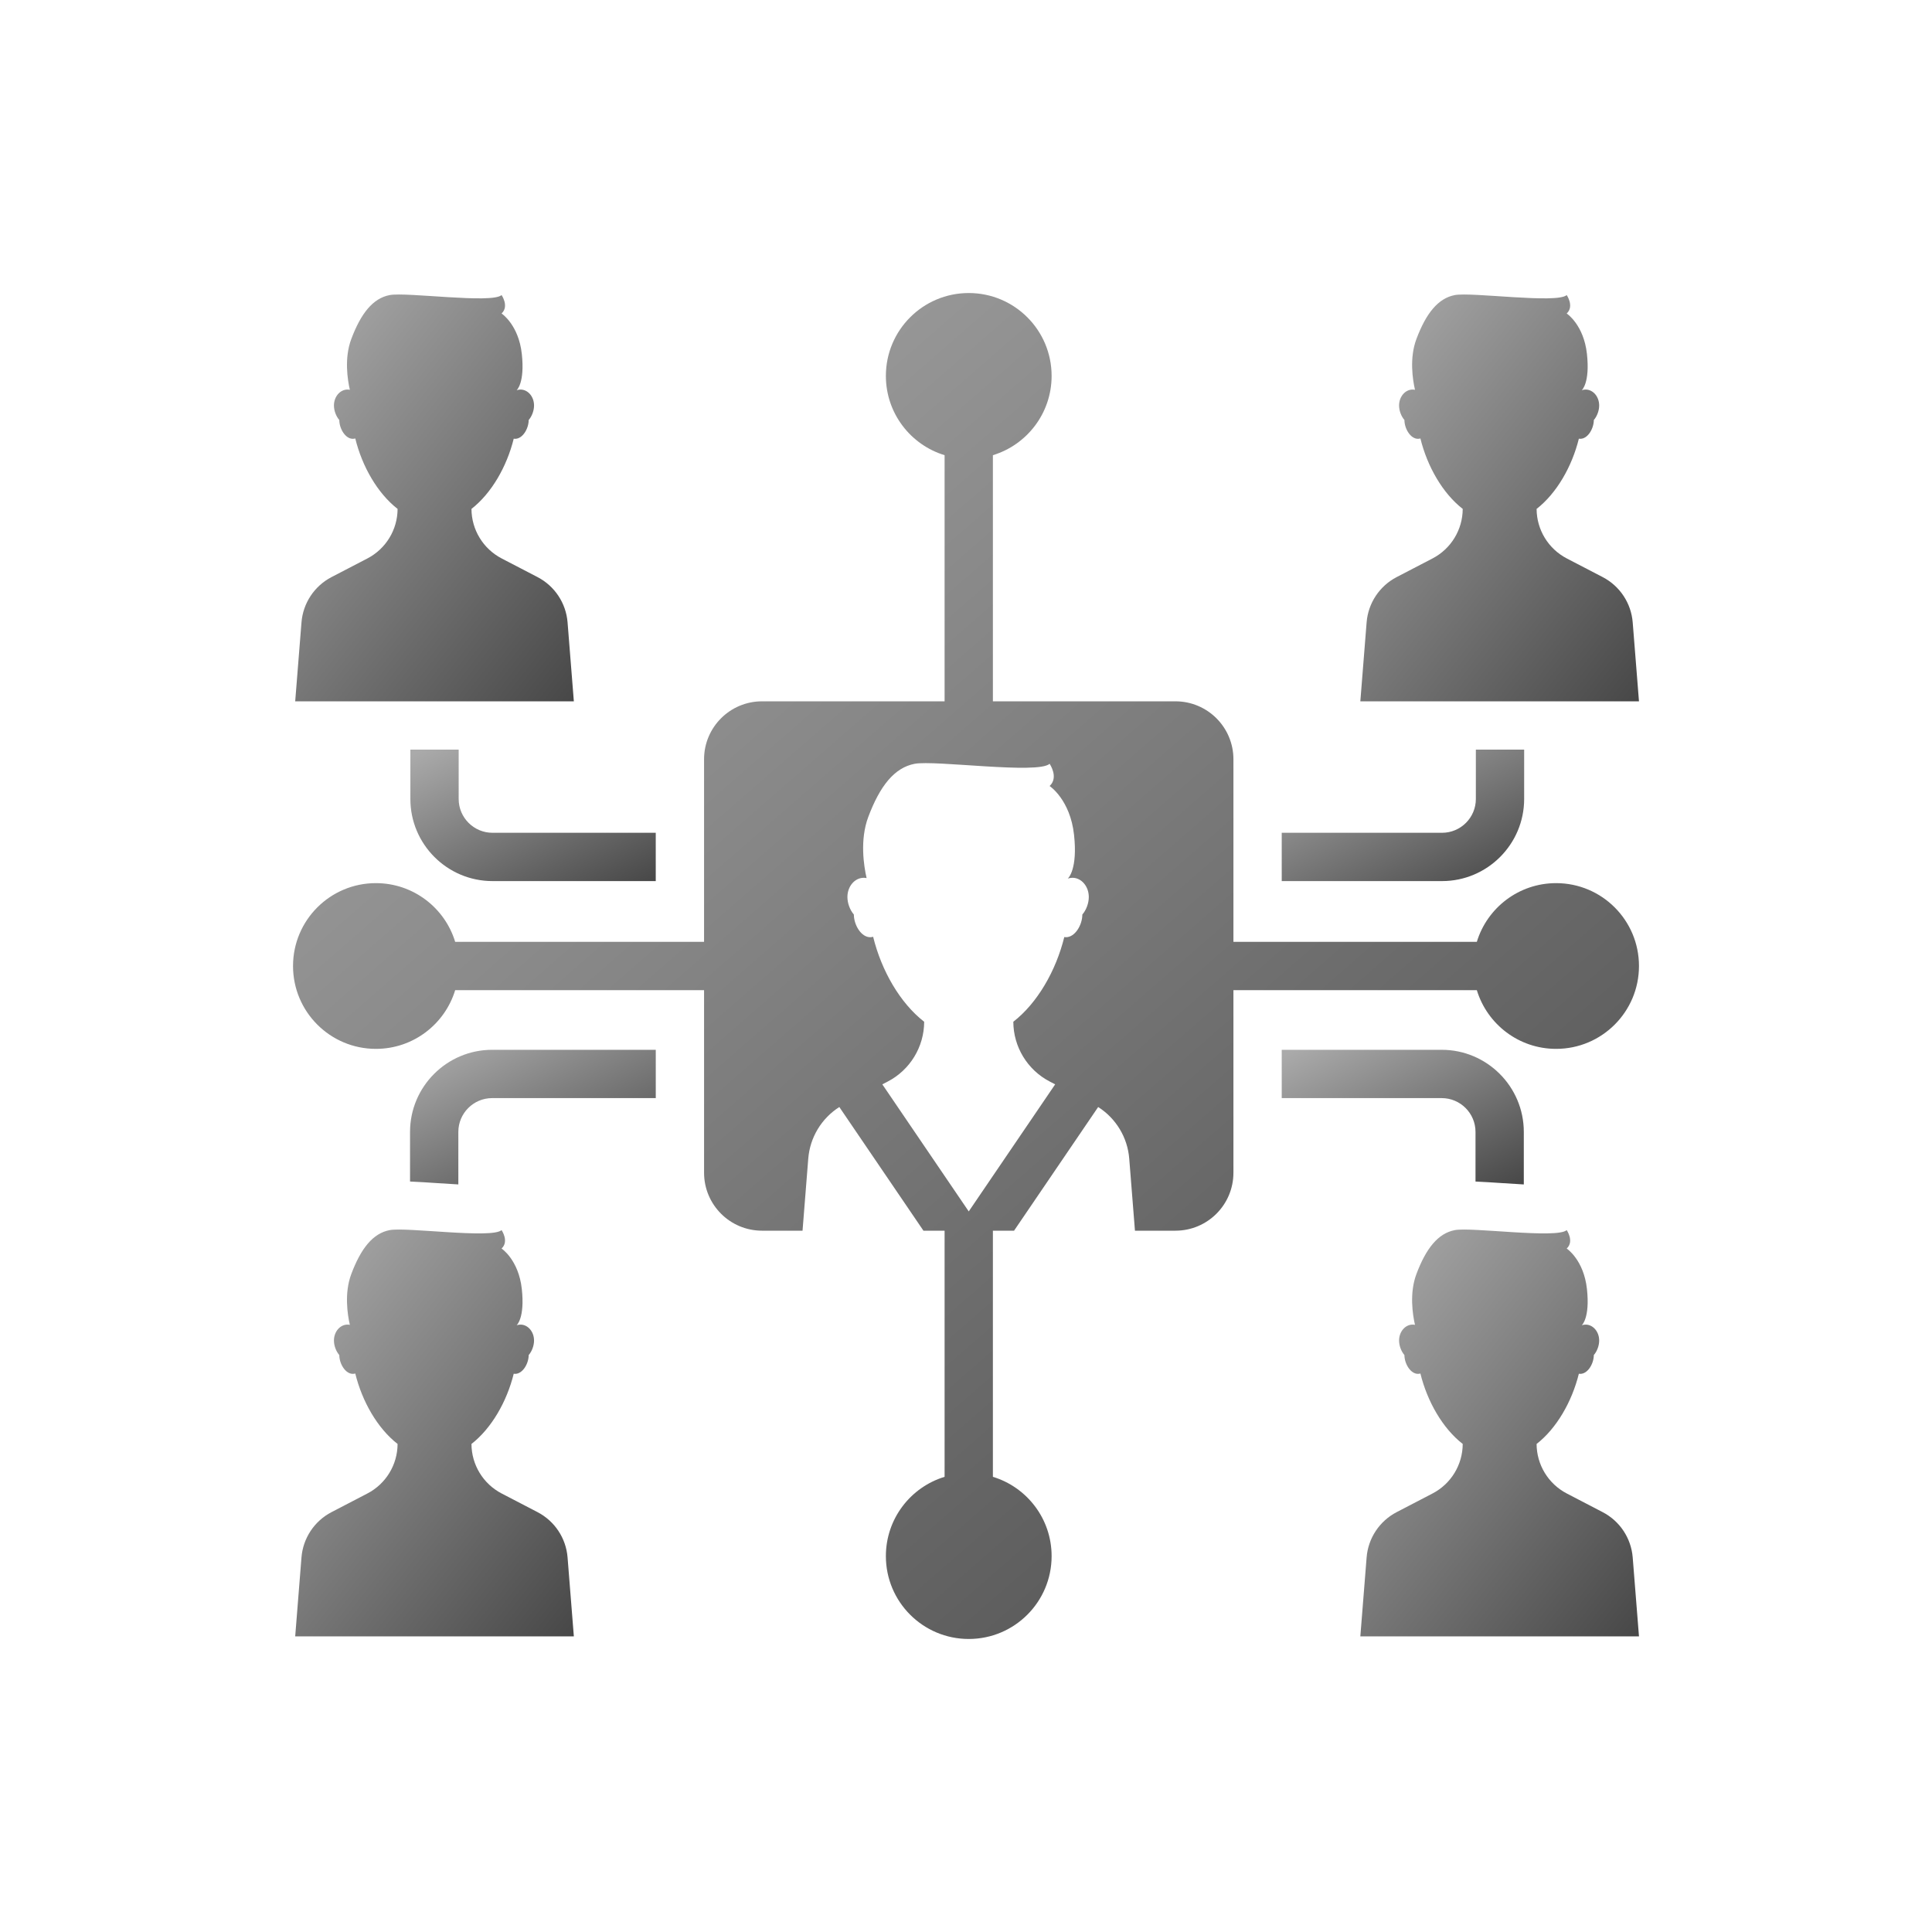
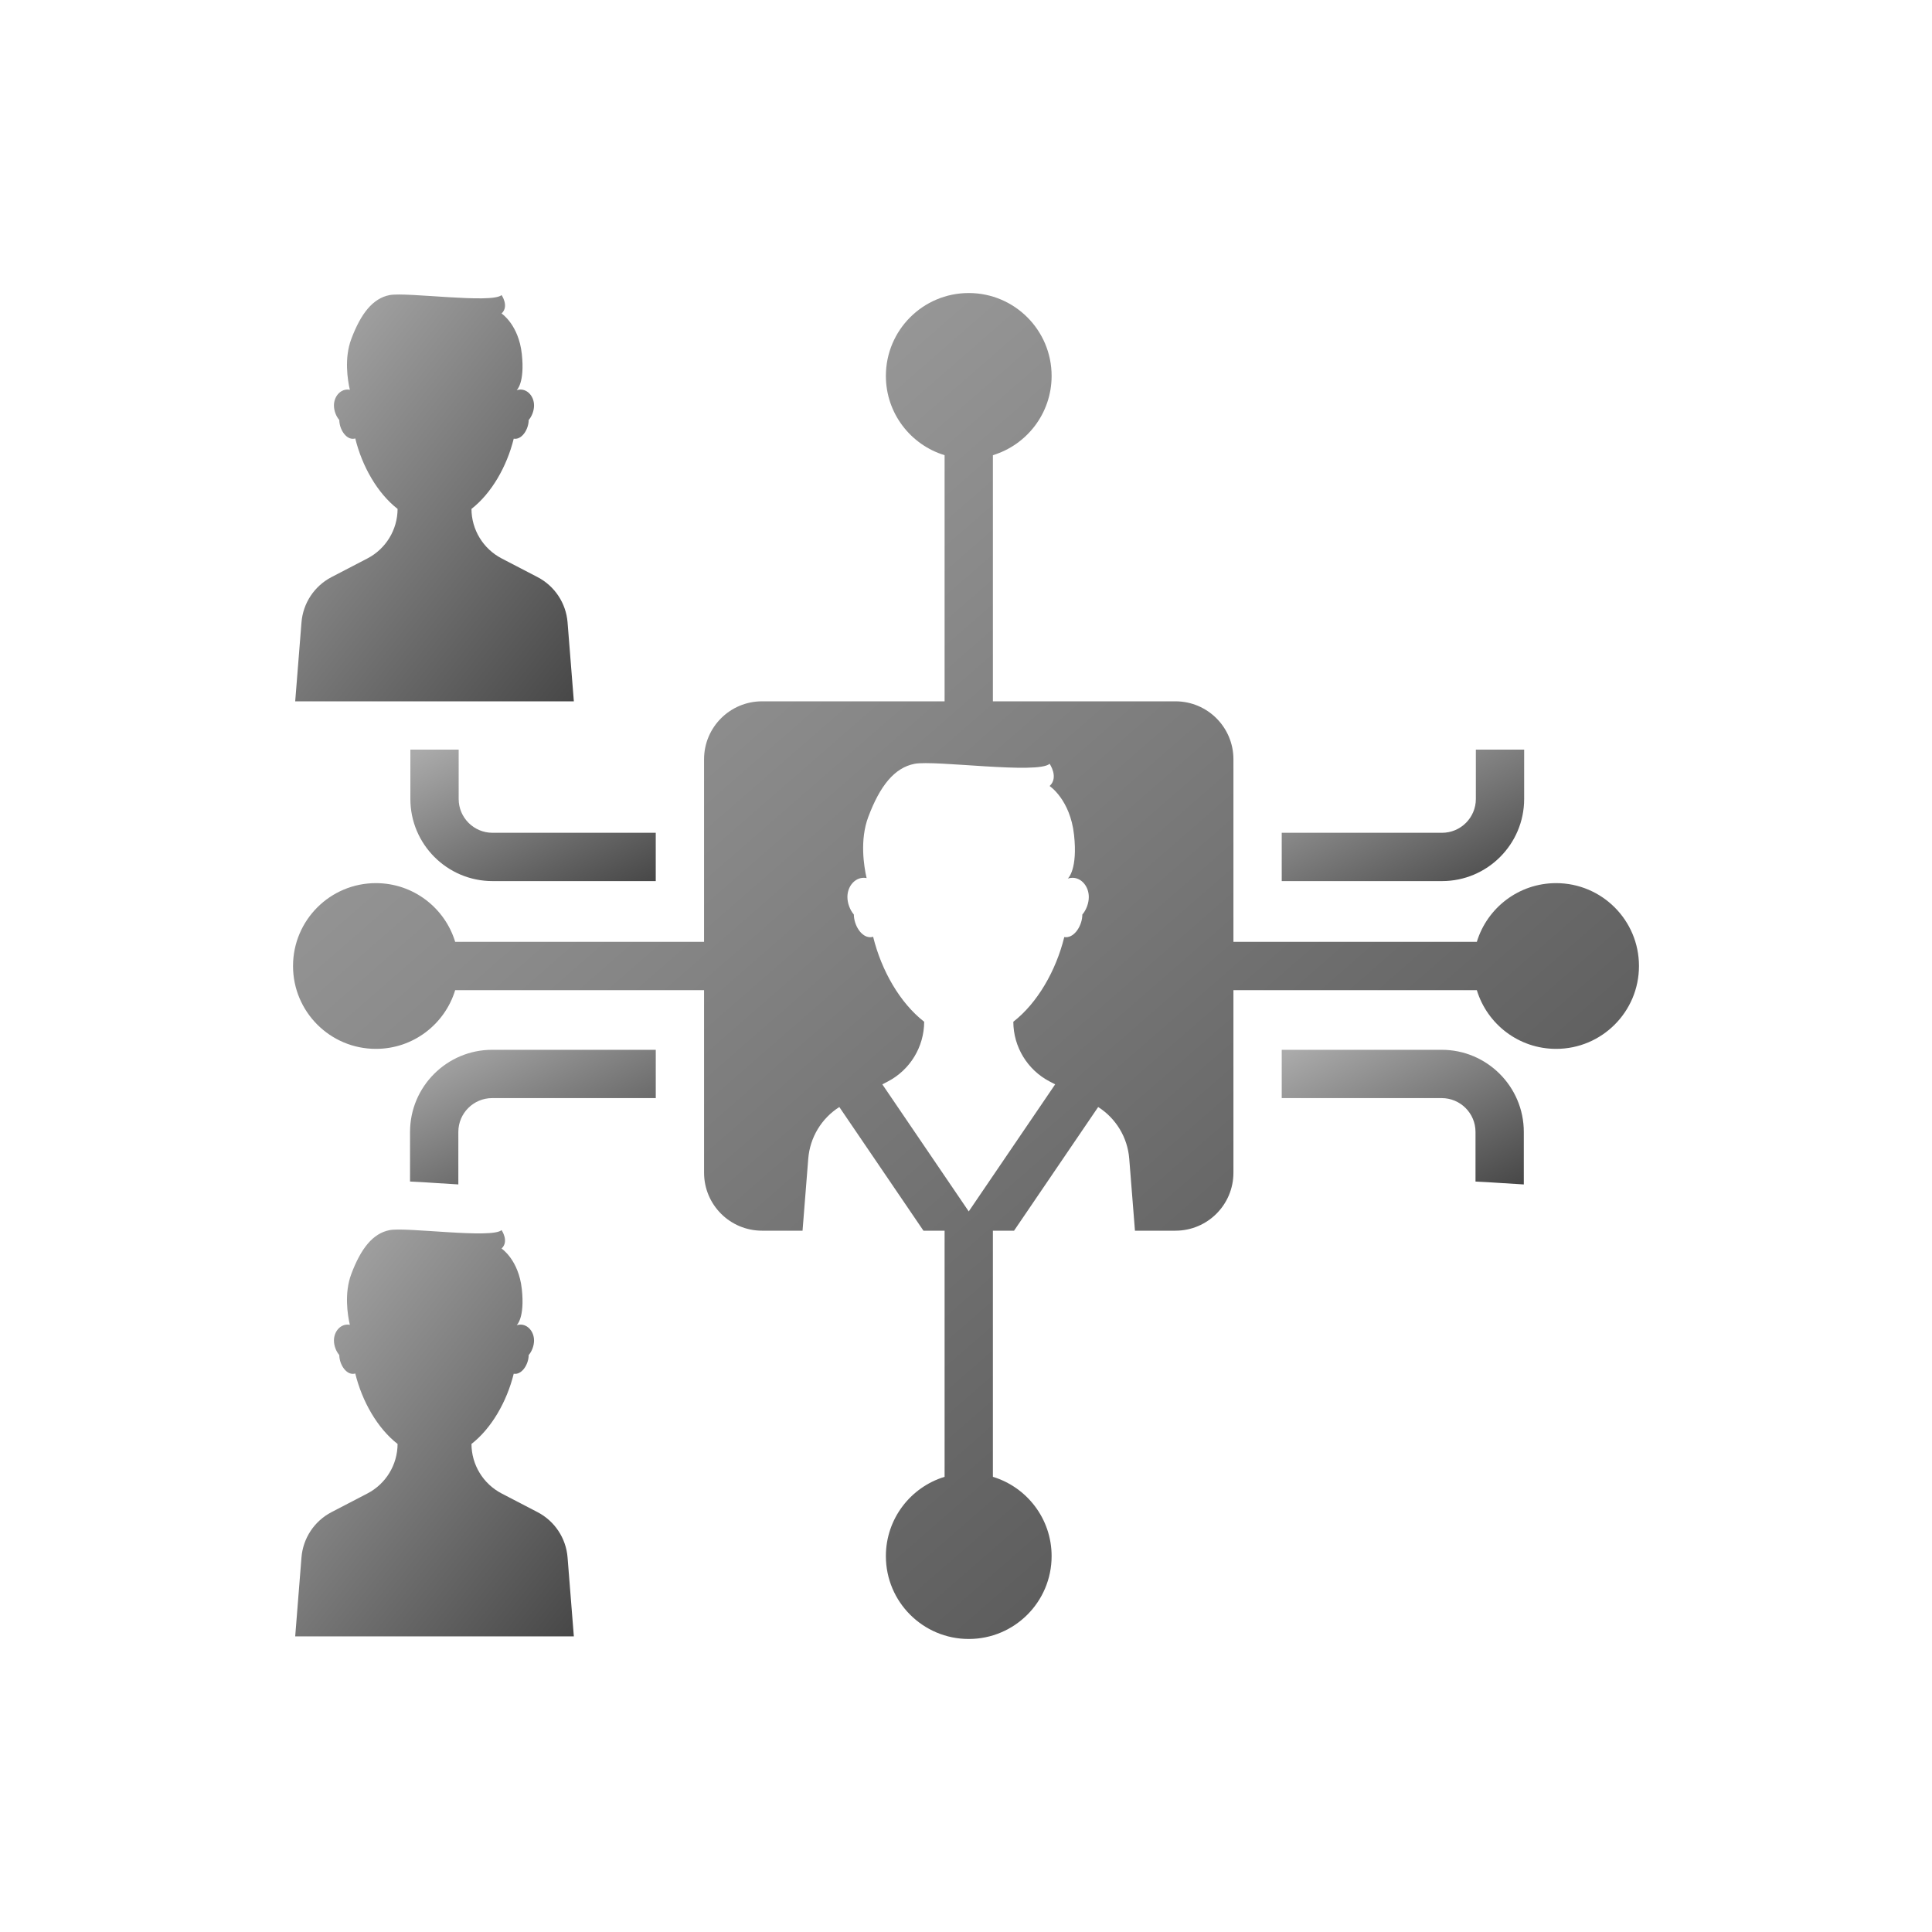
<svg xmlns="http://www.w3.org/2000/svg" width="250" height="250" viewBox="0 0 250 250" fill="none">
-   <path d="M194.446 90.75H212.083L211.271 80.537C211.073 78.045 209.605 75.831 207.387 74.677L202.742 72.262C200.349 71.017 198.845 68.548 198.836 65.852C201.411 63.848 203.403 60.404 204.304 56.767C204.364 56.777 204.425 56.783 204.486 56.783C205.451 56.783 206.234 55.483 206.241 54.349C206.66 53.862 206.932 53.137 206.932 52.469C206.932 51.331 206.146 50.408 205.177 50.408C205.004 50.408 204.837 50.439 204.678 50.494L204.678 50.493H204.68C204.68 50.493 205.764 49.579 205.349 45.797C204.935 42.015 202.73 40.565 202.73 40.565C203.738 39.632 202.73 38.182 202.73 38.182C201.458 39.321 190.429 37.767 188.253 38.182C186.077 38.596 184.522 40.565 183.279 43.881C182.353 46.351 182.807 49.167 183.099 50.441C183 50.421 182.899 50.408 182.796 50.408C181.826 50.408 181.04 51.331 181.04 52.469C181.04 53.137 181.312 53.862 181.732 54.349C181.738 55.483 182.521 56.783 183.486 56.783C183.593 56.783 183.697 56.764 183.799 56.734C184.696 60.384 186.692 63.842 189.275 65.852C189.266 68.548 187.762 71.017 185.369 72.262L180.724 74.677C178.506 75.831 177.038 78.045 176.84 80.537L176.027 90.75H193.664H194.446Z" fill="url(#paint0_linear_20677_77032)" />
  <path d="M56.618 90.75H74.255L73.443 80.537C73.245 78.045 71.777 75.831 69.559 74.677L64.914 72.262C62.521 71.017 61.017 68.548 61.008 65.852C63.583 63.848 65.575 60.404 66.476 56.767C66.536 56.777 66.597 56.783 66.658 56.783C67.624 56.783 68.406 55.483 68.413 54.349C68.832 53.862 69.105 53.137 69.105 52.469C69.105 51.331 68.319 50.408 67.349 50.408C67.176 50.408 67.009 50.439 66.851 50.494L66.85 50.493H66.853C66.853 50.493 67.936 49.579 67.522 45.797C67.108 42.015 64.903 40.565 64.903 40.565C65.911 39.632 64.903 38.182 64.903 38.182C63.631 39.321 52.601 37.767 50.425 38.182C48.249 38.596 46.695 40.565 45.452 43.881C44.525 46.351 44.98 49.167 45.271 50.441C45.173 50.421 45.072 50.408 44.968 50.408C43.999 50.408 43.213 51.331 43.213 52.469C43.213 53.137 43.484 53.862 43.904 54.349C43.911 55.483 44.694 56.783 45.659 56.783C45.766 56.783 45.87 56.764 45.971 56.734C46.868 60.384 48.864 63.842 51.448 65.852C51.438 68.548 49.935 71.017 47.542 72.262L42.896 74.677C40.678 75.831 39.211 78.045 39.012 80.537L38.199 90.75H55.836H56.618Z" fill="url(#paint1_linear_20677_77032)" />
  <path d="M53.102 97V103.387C53.102 109.245 57.867 114.012 63.727 114.012H84.854V107.762H63.727C61.314 107.762 59.352 105.8 59.352 103.387V97H53.102Z" fill="url(#paint2_linear_20677_77032)" />
  <path d="M197.225 103.387V97H190.975V103.387C190.975 105.8 189.013 107.762 186.6 107.762H165.855V114.012H186.6C192.458 114.012 197.225 109.245 197.225 103.387Z" fill="url(#paint3_linear_20677_77032)" />
-   <path d="M207.386 195.672L202.741 193.256C200.348 192.011 198.844 189.542 198.835 186.846C201.41 184.843 203.402 181.399 204.303 177.761C204.363 177.772 204.424 177.777 204.486 177.777C205.451 177.777 206.234 176.478 206.24 175.343C206.66 174.856 206.932 174.131 206.932 173.463C206.932 172.325 206.146 171.403 205.176 171.403C205.003 171.403 204.836 171.433 204.678 171.488V171.487H204.68C204.68 171.487 205.764 170.574 205.349 166.792C204.935 163.01 202.73 161.559 202.73 161.559C203.738 160.627 202.73 159.176 202.73 159.176C201.458 160.316 190.428 158.761 188.252 159.176C186.076 159.59 184.522 161.559 183.279 164.875C182.352 167.345 182.807 170.161 183.098 171.435C183 171.415 182.899 171.402 182.795 171.402C181.826 171.402 181.04 172.325 181.04 173.463C181.04 174.131 181.312 174.856 181.731 175.343C181.738 176.478 182.521 177.777 183.486 177.777C183.593 177.777 183.697 177.759 183.799 177.729C184.696 181.378 186.692 184.837 189.275 186.846C189.266 189.542 187.762 192.011 185.369 193.256L180.724 195.671C178.506 196.825 177.038 199.039 176.84 201.531L176.027 211.744H193.664H194.446H212.083L211.271 201.531C211.072 199.039 209.605 196.825 207.386 195.672Z" fill="url(#paint4_linear_20677_77032)" />
  <path d="M69.559 195.672L64.913 193.256C62.52 192.011 61.017 189.542 61.008 186.846C63.583 184.843 65.575 181.399 66.476 177.761C66.536 177.772 66.597 177.777 66.658 177.777C67.623 177.777 68.406 176.478 68.413 175.343C68.832 174.856 69.104 174.131 69.104 173.463C69.104 172.325 68.318 171.403 67.349 171.403C67.175 171.403 67.008 171.433 66.85 171.488L66.85 171.487H66.852C66.852 171.487 67.936 170.574 67.521 166.792C67.107 163.01 64.902 161.559 64.902 161.559C65.91 160.627 64.902 159.176 64.902 159.176C63.63 160.316 52.6 158.761 50.425 159.176C48.248 159.59 46.694 161.559 45.451 164.875C44.525 167.345 44.979 170.161 45.27 171.435C45.172 171.415 45.071 171.402 44.968 171.402C43.998 171.402 43.212 172.325 43.212 173.463C43.212 174.131 43.484 174.856 43.904 175.343C43.91 176.478 44.693 177.777 45.658 177.777C45.765 177.777 45.869 177.759 45.971 177.729C46.868 181.378 48.864 184.837 51.447 186.846C51.438 189.542 49.934 192.011 47.541 193.256L42.895 195.671C40.678 196.825 39.21 199.039 39.011 201.531L38.199 211.744H55.836H56.618H74.255L73.443 201.531C73.245 199.039 71.777 196.825 69.559 195.672Z" fill="url(#paint5_linear_20677_77032)" />
  <path d="M194.393 153.094C195.33 153.154 196.28 153.216 197.18 153.266V146.469C197.18 140.609 192.413 135.844 186.555 135.844H165.855V142.094H186.555C188.968 142.094 190.93 144.056 190.93 146.469V152.891C191.98 152.936 193.163 153.014 194.393 153.094Z" fill="url(#paint6_linear_20677_77032)" />
  <path d="M53.059 146.469V152.889C54.121 152.934 55.319 153.011 56.566 153.094C57.486 153.154 58.424 153.216 59.309 153.264V146.469C59.309 144.056 61.271 142.094 63.684 142.094H84.856V135.844H63.684C57.824 135.844 53.059 140.609 53.059 146.469Z" fill="url(#paint7_linear_20677_77032)" />
  <path d="M201.36 114.277C196.525 114.277 192.439 117.478 191.101 121.875H159.605V98.251C159.605 94.108 156.248 90.751 152.105 90.751H128.48V58.9C132.878 57.562 136.078 53.476 136.078 48.641C136.078 42.719 131.277 37.918 125.355 37.918C119.433 37.918 114.632 42.719 114.632 48.641C114.632 53.476 117.833 57.562 122.23 58.9V90.751H98.605C94.463 90.751 91.105 94.108 91.105 98.251V121.875H58.9C57.562 117.478 53.476 114.277 48.641 114.277C42.719 114.277 37.918 119.078 37.918 125C37.918 130.923 42.719 135.723 48.641 135.723C53.476 135.723 57.562 132.523 58.9 128.125H91.106V151.75C91.106 155.893 94.463 159.25 98.606 159.25H103.848L104.588 149.933C104.805 147.183 106.303 144.715 108.608 143.248L119.493 159.25H122.23V191.101C117.833 192.439 114.632 196.525 114.632 201.36C114.632 207.282 119.433 212.083 125.355 212.083C131.278 212.083 136.078 207.282 136.078 201.36C136.078 196.525 132.878 192.439 128.48 191.101V159.25H131.218L142.103 143.248C144.408 144.715 145.905 147.183 146.123 149.933L146.863 159.25H152.105C156.248 159.25 159.605 155.893 159.605 151.75V128.125H191.101C192.439 132.523 196.525 135.723 201.36 135.723C207.282 135.723 212.083 130.923 212.083 125C212.083 119.078 207.282 114.277 201.36 114.277ZM140.055 118.34C140.048 119.708 139.103 121.275 137.938 121.275C137.865 121.275 137.79 121.268 137.718 121.255C136.633 125.643 134.228 129.8 131.123 132.215C131.133 135.468 132.948 138.448 135.833 139.948L136.538 140.315L127.57 153.5L125.355 156.758L123.14 153.5L114.173 140.315L114.878 139.948C117.763 138.448 119.578 135.468 119.588 132.215C116.473 129.793 114.065 125.62 112.983 121.218C112.86 121.253 112.735 121.275 112.605 121.275C111.44 121.275 110.498 119.708 110.488 118.34C109.983 117.753 109.655 116.878 109.655 116.07C109.655 114.698 110.603 113.585 111.773 113.585C111.898 113.585 112.018 113.6 112.138 113.625C111.785 112.088 111.238 108.69 112.355 105.71C113.855 101.71 115.73 99.335 118.355 98.835C120.98 98.335 134.285 100.21 135.82 98.835C135.82 98.835 137.035 100.585 135.82 101.71C135.82 101.71 138.48 103.46 138.98 108.023C139.468 112.465 138.24 113.628 138.175 113.685C138.363 113.623 138.565 113.585 138.773 113.585C139.94 113.585 140.89 114.698 140.89 116.07C140.89 116.878 140.563 117.753 140.055 118.34Z" fill="url(#paint8_linear_20677_77032)" />
  <defs>
    <linearGradient id="paint0_linear_20677_77032" x1="177.955" y1="38.109" x2="226.164" y2="75.999" gradientUnits="userSpaceOnUse">
      <stop stop-color="#AAAAAA" />
      <stop offset="1" stop-color="#444444" />
    </linearGradient>
    <linearGradient id="paint1_linear_20677_77032" x1="40.127" y1="38.109" x2="88.336" y2="75.999" gradientUnits="userSpaceOnUse">
      <stop stop-color="#AAAAAA" />
      <stop offset="1" stop-color="#444444" />
    </linearGradient>
    <linearGradient id="paint2_linear_20677_77032" x1="54.8" y1="97" x2="67.093" y2="123.329" gradientUnits="userSpaceOnUse">
      <stop stop-color="#AAAAAA" />
      <stop offset="1" stop-color="#444444" />
    </linearGradient>
    <linearGradient id="paint3_linear_20677_77032" x1="167.533" y1="97" x2="179.922" y2="123.213" gradientUnits="userSpaceOnUse">
      <stop stop-color="#AAAAAA" />
      <stop offset="1" stop-color="#444444" />
    </linearGradient>
    <linearGradient id="paint4_linear_20677_77032" x1="177.955" y1="159.104" x2="226.164" y2="196.993" gradientUnits="userSpaceOnUse">
      <stop stop-color="#AAAAAA" />
      <stop offset="1" stop-color="#444444" />
    </linearGradient>
    <linearGradient id="paint5_linear_20677_77032" x1="40.127" y1="159.104" x2="88.336" y2="196.993" gradientUnits="userSpaceOnUse">
      <stop stop-color="#AAAAAA" />
      <stop offset="1" stop-color="#444444" />
    </linearGradient>
    <linearGradient id="paint6_linear_20677_77032" x1="167.531" y1="135.844" x2="180.421" y2="162.437" gradientUnits="userSpaceOnUse">
      <stop stop-color="#AAAAAA" />
      <stop offset="1" stop-color="#444444" />
    </linearGradient>
    <linearGradient id="paint7_linear_20677_77032" x1="54.759" y1="135.844" x2="67.527" y2="162.585" gradientUnits="userSpaceOnUse">
      <stop stop-color="#AAAAAA" />
      <stop offset="1" stop-color="#444444" />
    </linearGradient>
    <linearGradient id="paint8_linear_20677_77032" x1="47.232" y1="37.918" x2="209.845" y2="224.506" gradientUnits="userSpaceOnUse">
      <stop stop-color="#AAAAAA" />
      <stop offset="1" stop-color="#444444" />
    </linearGradient>
  </defs>
</svg>